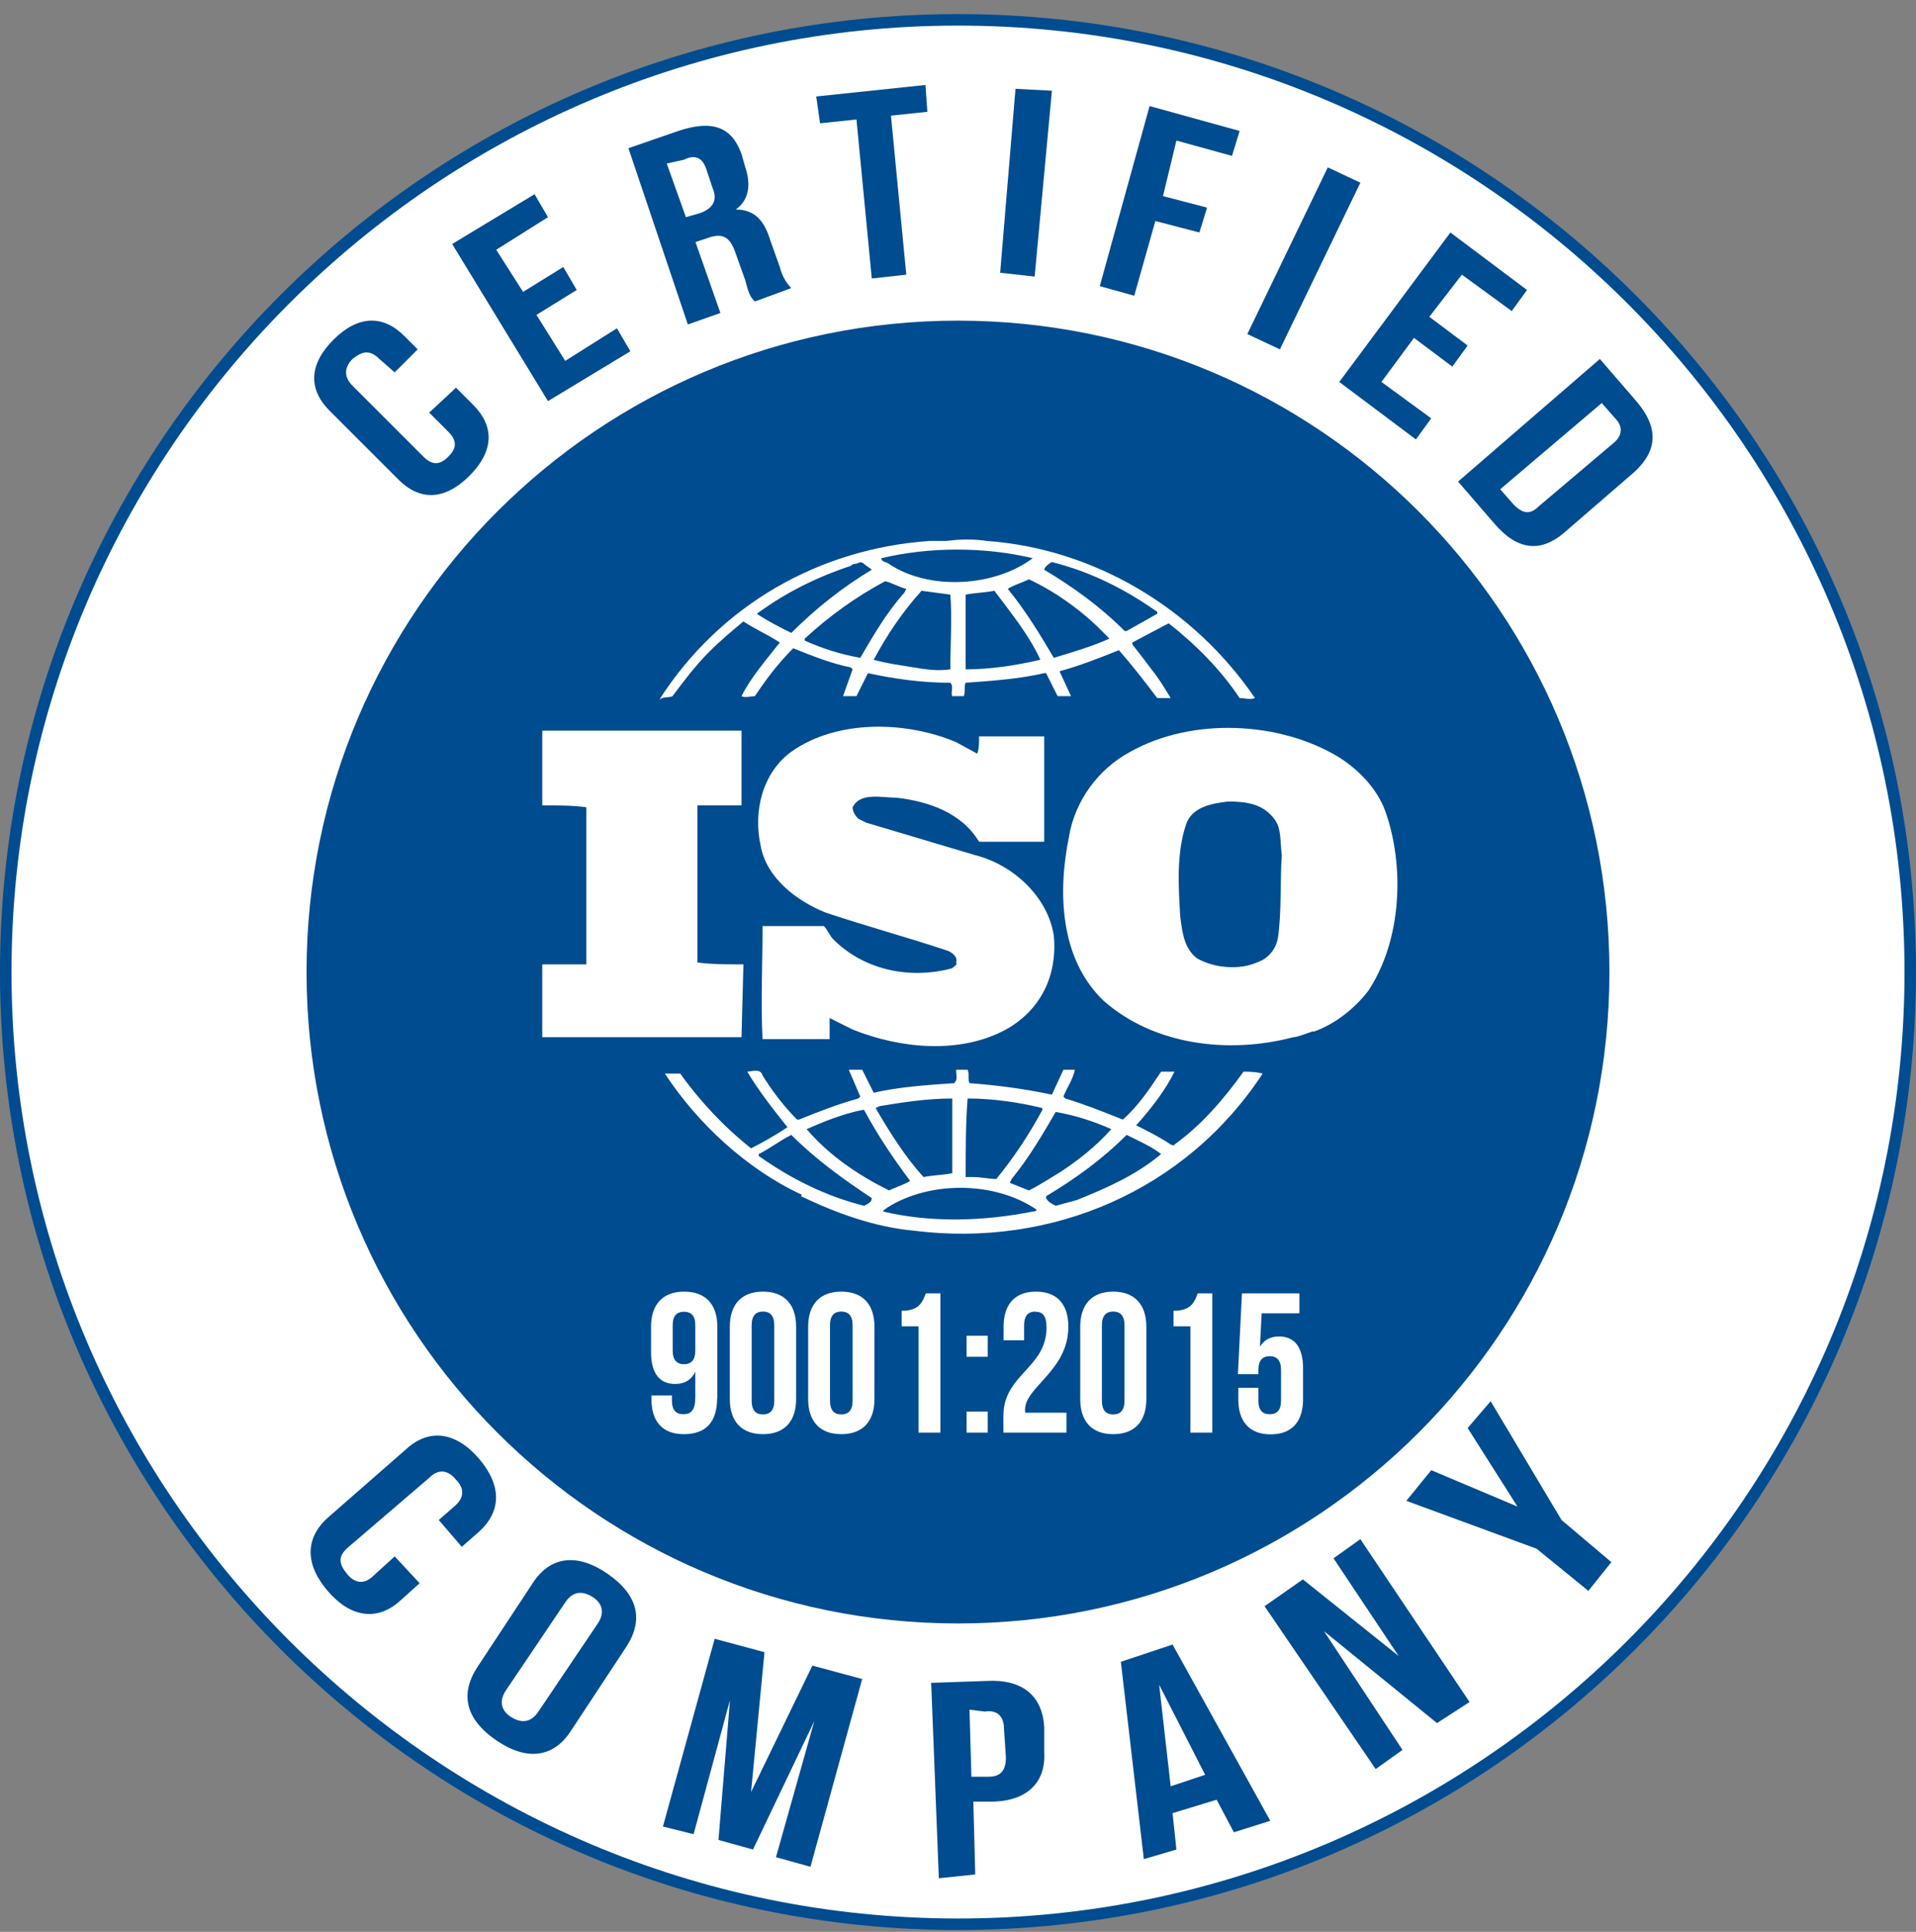
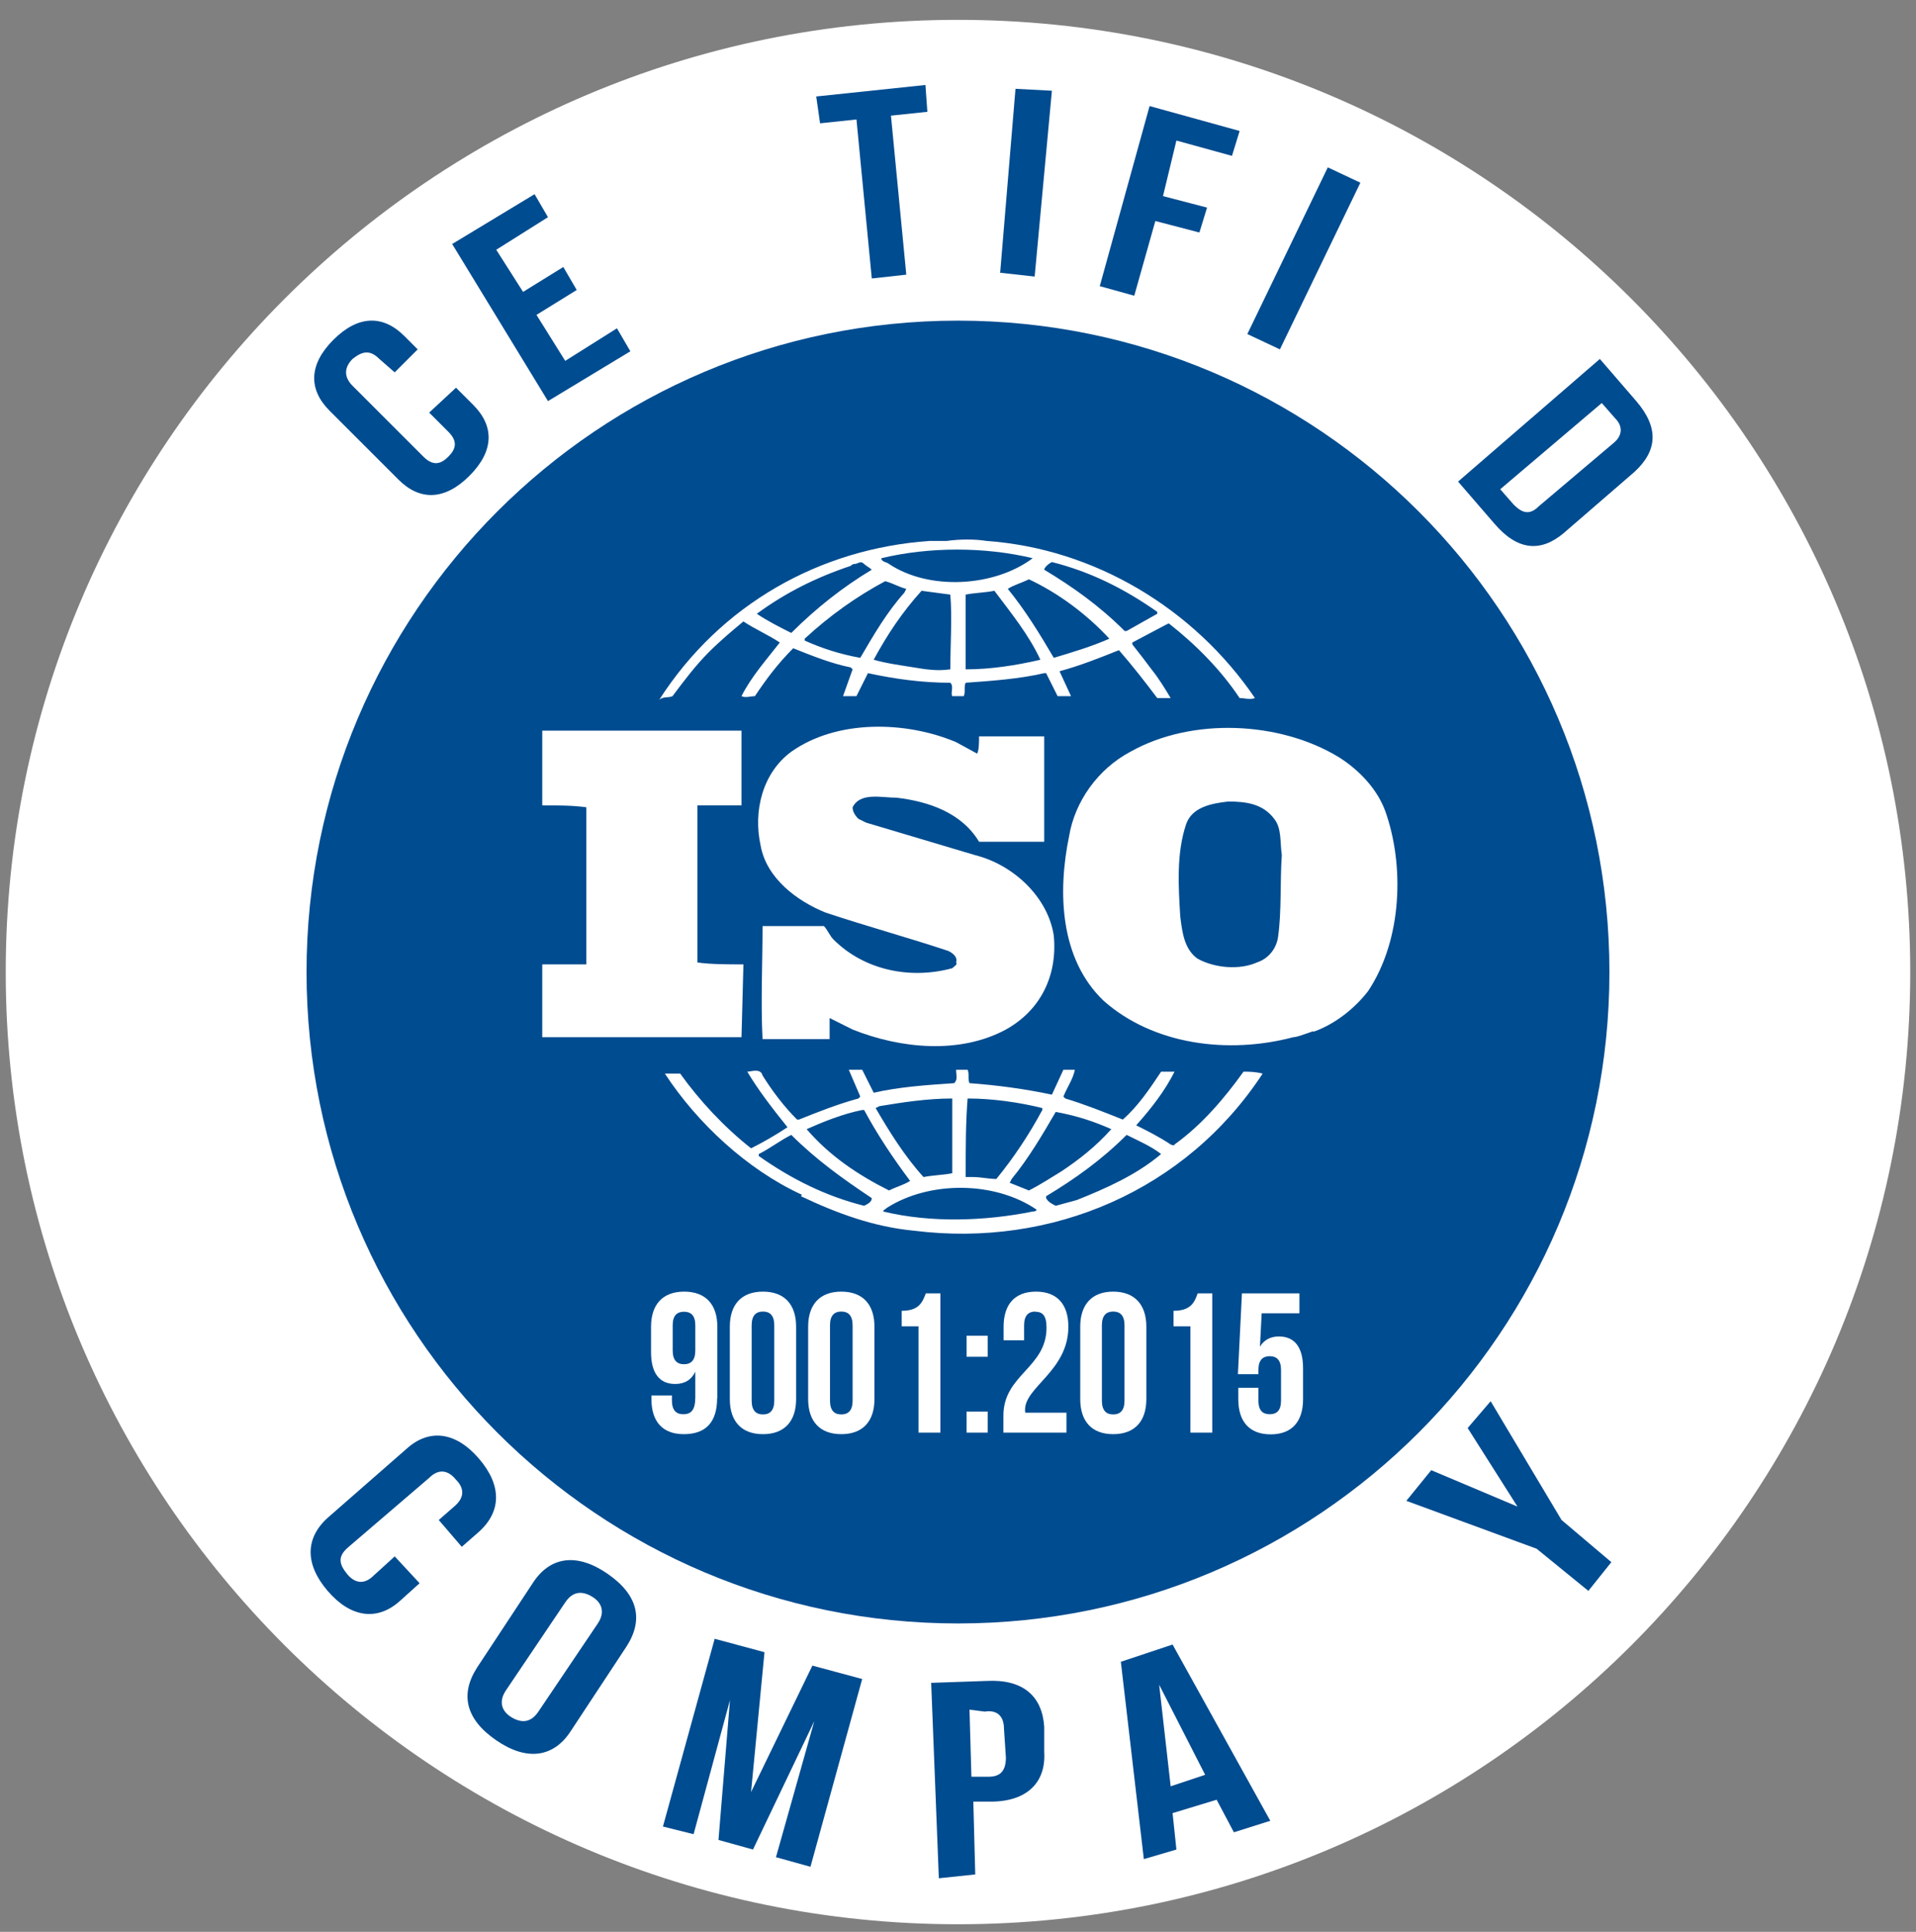
<svg xmlns="http://www.w3.org/2000/svg" width="120" height="121" viewBox="0 0 120 121" fill="none">
  <rect x="0" y="0" width="120" height="121" fill="#808080" stroke="none" />
  <path d="M59.999 120.523C92.938 120.523 119.639 93.821 119.639 60.883C119.639 27.945 92.938 1.243 59.999 1.243C27.061 1.243 0.359 27.945 0.359 60.883C0.359 93.821 27.061 120.523 59.999 120.523Z" fill="white" />
-   <path d="M60 120.883C26.88 120.883 0 94.003 0 60.883C0 27.763 26.88 0.883 60 0.883C93.12 0.883 120 27.763 120 60.883C120 94.003 93.12 120.883 60 120.883ZM60 1.603C27.36 1.603 0.72 28.243 0.72 60.883C0.72 93.523 27.36 120.163 60 120.163C92.64 120.163 119.28 93.643 119.28 60.883C119.28 28.123 92.64 1.603 60 1.603Z" fill="#004C90" />
  <path d="M59.999 101.683C82.532 101.683 100.799 83.416 100.799 60.883C100.799 38.35 82.532 20.083 59.999 20.083C37.466 20.083 19.199 38.35 19.199 60.883C19.199 83.416 37.466 101.683 59.999 101.683Z" fill="#004C90" />
  <path d="M86.76 50.803C86.28 49.483 85.2 48.283 83.88 47.443C80.16 45.163 74.64 44.923 70.8 47.083C68.76 48.163 67.32 50.203 66.96 52.363C66.24 55.843 66.36 60.043 69.12 62.683C72.24 65.443 76.92 66.043 81 64.963C81.24 64.963 81.84 64.723 82.2 64.603H82.32C83.64 64.123 84.84 63.163 85.68 62.083C87.84 58.843 87.96 54.163 86.76 50.803ZM80.04 58.723C79.92 59.443 79.44 60.043 78.72 60.283C77.64 60.763 76.08 60.643 75 60.043C74.16 59.443 74.04 58.363 73.92 57.403C73.8 55.483 73.68 53.443 74.28 51.643C74.64 50.563 75.84 50.323 76.92 50.203C78 50.203 79.08 50.323 79.8 51.283C80.28 51.883 80.16 52.723 80.28 53.563C80.16 55.243 80.28 57.043 80.04 58.723Z" fill="white" />
  <path d="M46.561 60.403C45.601 60.403 44.521 60.403 43.681 60.283V50.443H46.441V45.763H33.961V50.443C34.921 50.443 35.881 50.443 36.721 50.563V60.403H33.961V64.963H46.441L46.561 60.403Z" fill="white" />
  <path d="M77.881 67.123C76.681 68.803 75.24 70.483 73.561 71.683C73.561 71.803 73.32 71.683 73.32 71.683C72.6 71.203 71.881 70.843 71.16 70.483C72.121 69.403 72.96 68.323 73.561 67.123H72.721C72.001 68.203 71.281 69.283 70.32 70.123C69.121 69.643 67.921 69.163 66.721 68.803L66.601 68.683C66.841 68.083 67.201 67.603 67.32 67.003H66.601L65.881 68.563C64.201 68.203 62.401 67.963 60.721 67.843C60.6 67.603 60.721 67.243 60.601 67.003H59.881C59.881 67.363 60.001 67.603 59.761 67.843C57.961 67.963 56.281 68.083 54.721 68.443L54.001 67.003H53.16L53.881 68.683L53.761 68.803C52.441 69.163 51.241 69.643 50.041 70.123H49.92C49.081 69.283 48.361 68.323 47.761 67.363C47.641 66.883 47.041 67.123 46.801 67.123C47.521 68.323 48.361 69.403 49.321 70.603C48.6 71.083 47.761 71.563 47.041 71.923C45.361 70.603 43.801 68.923 42.601 67.243H41.641C43.681 70.363 46.8 73.243 50.16 74.803C50.16 74.803 50.281 74.803 50.16 74.923C52.441 76.003 54.721 76.843 57.241 77.083C65.881 78.163 74.281 74.563 79.081 67.243C78.601 67.123 78.241 67.123 77.881 67.123ZM66.121 69.643C67.441 69.883 68.521 70.243 69.601 70.723C68.641 71.803 67.561 72.643 66.481 73.363C65.881 73.723 65.161 74.203 64.441 74.563L63.241 74.083L63.361 73.843C64.441 72.523 65.281 71.083 66.121 69.643ZM60.601 68.803C62.16 68.803 63.841 69.043 65.281 69.403V69.523C64.441 71.083 63.481 72.523 62.401 73.843C61.921 73.843 61.441 73.723 60.961 73.723H60.481C60.481 71.803 60.481 70.363 60.601 68.803ZM55.081 69.283C56.521 69.043 58.081 68.803 59.641 68.803V73.483C59.041 73.603 58.441 73.603 57.841 73.723C56.641 72.403 55.681 70.843 54.841 69.403L55.081 69.283ZM50.52 70.723C51.6 70.243 52.801 69.763 54.001 69.523H54.12C54.961 71.083 55.921 72.523 57.001 73.963C56.641 74.203 56.161 74.323 55.681 74.563C53.761 73.603 51.961 72.403 50.52 70.723ZM54.12 75.523C51.721 74.923 49.56 73.843 47.52 72.403V72.283C48.24 71.923 48.84 71.443 49.56 71.083C51.12 72.643 52.801 73.843 54.601 75.043C54.601 75.283 54.361 75.403 54.12 75.523ZM64.681 75.883C61.681 76.483 58.321 76.603 55.321 75.883C55.321 75.763 55.441 75.763 55.56 75.643C58.2 73.963 62.281 73.963 64.921 75.763C64.921 75.883 64.681 75.883 64.681 75.883ZM67.441 75.163L66.121 75.523C65.88 75.403 65.641 75.283 65.52 75.043V74.923C67.32 73.843 69.001 72.643 70.561 71.083C71.281 71.443 72.121 71.803 72.721 72.283C71.16 73.603 69.241 74.443 67.441 75.163Z" fill="white" />
  <path d="M42.119 43.603C42.839 42.643 43.559 41.683 44.399 40.843C45.119 40.123 45.839 39.523 46.559 38.923C47.279 39.403 48.119 39.763 48.839 40.243C47.999 41.323 47.039 42.403 46.439 43.603C46.679 43.723 47.039 43.603 47.279 43.603C47.999 42.523 48.719 41.563 49.679 40.603C50.879 41.083 52.079 41.563 53.279 41.803L53.399 41.923L52.799 43.603H53.639C53.879 43.123 54.119 42.643 54.359 42.163C56.039 42.523 57.719 42.763 59.519 42.763C59.759 43.003 59.519 43.363 59.639 43.603H60.359C60.479 43.363 60.359 43.003 60.479 42.763C62.159 42.643 63.839 42.523 65.399 42.163H65.519L66.239 43.603H67.079L66.359 42.043C67.679 41.683 68.879 41.203 70.079 40.723C70.919 41.683 71.759 42.763 72.479 43.723H73.319C72.959 43.123 72.599 42.523 72.119 41.923C71.759 41.443 71.399 40.963 70.919 40.363V40.243L72.959 39.163L73.199 39.043C74.879 40.363 76.439 41.923 77.639 43.723C77.999 43.723 78.239 43.843 78.599 43.723C74.759 38.083 68.519 34.363 61.799 33.883C61.079 33.763 60.119 33.763 59.279 33.883H58.199C51.359 34.363 45.119 37.843 41.279 43.843C41.519 43.603 41.879 43.723 42.119 43.603ZM53.879 41.203C52.559 40.963 51.479 40.603 50.399 40.123V40.003C51.959 38.563 53.639 37.363 55.439 36.403C55.919 36.523 56.279 36.763 56.759 36.883L56.639 37.123C55.559 38.323 54.719 39.763 53.879 41.203ZM59.519 41.923C58.679 42.043 57.959 41.923 57.239 41.803C56.519 41.683 55.559 41.563 54.719 41.323C55.559 39.763 56.519 38.323 57.719 37.003L59.519 37.243C59.639 38.683 59.519 40.363 59.519 41.923ZM60.479 41.923V37.243C61.079 37.123 61.679 37.123 62.279 37.003C63.359 38.443 64.439 39.763 65.159 41.323C63.599 41.683 62.039 41.923 60.479 41.923ZM69.479 40.003C68.399 40.483 67.199 40.843 65.999 41.203C65.159 39.763 64.199 38.203 63.119 36.883C63.479 36.643 63.959 36.523 64.439 36.283C66.239 37.123 68.039 38.443 69.479 40.003ZM65.879 35.203C68.279 35.803 70.439 36.883 72.479 38.323V38.443L70.559 39.523H70.439C68.879 37.963 67.199 36.763 65.399 35.683C65.399 35.563 65.639 35.323 65.879 35.203ZM64.679 34.963C62.279 36.763 58.199 37.003 55.679 35.323C55.559 35.203 55.199 35.203 55.199 34.963C58.199 34.243 61.679 34.243 64.679 34.963ZM47.399 38.443C49.199 37.123 51.119 36.163 53.279 35.443C53.359 35.363 53.439 35.323 53.519 35.323C53.759 35.323 53.879 35.083 54.119 35.323C54.239 35.443 54.479 35.563 54.599 35.683C52.799 36.763 51.119 38.083 49.559 39.643C48.839 39.283 48.119 38.923 47.399 38.443Z" fill="white" />
  <path d="M59.639 60.643C56.999 61.363 54.119 60.763 52.199 58.843C51.959 58.603 51.839 58.243 51.599 58.003H47.759C47.759 60.283 47.639 62.803 47.759 65.083H51.959V63.763C52.439 64.003 52.919 64.243 53.399 64.483C56.399 65.683 60.119 66.043 62.999 64.483C65.159 63.283 66.239 61.123 65.999 58.603C65.639 56.203 63.479 54.163 61.079 53.563L54.239 51.523L53.759 51.283C53.519 51.043 53.399 50.803 53.399 50.563C53.879 49.603 55.199 49.963 56.159 49.963C58.199 50.203 60.239 50.923 61.319 52.723H65.399V46.123H61.319C61.319 46.483 61.319 46.963 61.199 47.203L59.879 46.483C56.759 45.163 52.439 45.043 49.559 47.083C47.759 48.403 47.159 50.803 47.639 52.963C47.999 55.003 49.919 56.443 51.719 57.163C54.239 58.003 56.879 58.723 59.399 59.563C59.639 59.683 59.999 59.923 59.879 60.283C59.999 60.403 59.759 60.523 59.639 60.643Z" fill="white" />
  <path d="M28.56 24.283L29.64 25.363C30.96 26.683 30.96 28.243 29.4 29.803C27.84 31.363 26.28 31.363 24.96 30.043L20.64 25.723C19.32 24.403 19.32 22.843 20.88 21.283C22.44 19.723 24 19.723 25.32 21.043L26.16 21.883L24.72 23.323L23.76 22.483C23.16 21.883 22.68 22.003 22.08 22.483C21.6 22.963 21.48 23.563 22.08 24.163L26.52 28.603C27.12 29.203 27.6 29.083 28.08 28.603C28.56 28.123 28.68 27.643 28.08 27.043L26.88 25.843L28.56 24.283Z" fill="#004C90" />
  <path d="M32.76 18.283L35.28 16.723L36.12 18.163L33.6 19.723L35.4 22.603L38.64 20.563L39.48 22.003L34.32 25.123L28.32 15.283L33.48 12.163L34.32 13.603L31.08 15.643L32.76 18.283Z" fill="#004C90" />
-   <path d="M47.279 18.883C47.039 18.643 46.919 18.523 46.679 17.563L46.08 15.883C45.719 14.803 45.239 14.563 44.279 14.923L43.559 15.163L45.119 19.603L43.08 20.323L39.359 9.283L42.48 8.203C44.639 7.483 45.84 7.963 46.44 9.643L46.679 10.483C47.039 11.563 46.919 12.523 46.08 13.123C47.279 13.123 47.88 13.843 48.239 15.043L48.84 16.723C48.959 17.203 49.199 17.683 49.559 18.043L47.279 18.883ZM41.759 10.243L42.959 13.603L43.799 13.363C44.519 13.123 44.999 12.643 44.639 11.803L44.279 10.723C44.039 9.883 43.559 9.643 42.84 10.003L41.759 10.243Z" fill="#004C90" />
  <path d="M51.121 6.043L57.961 5.323L58.081 7.003L55.801 7.243L56.761 17.203L54.601 17.443L53.641 7.483L51.361 7.723L51.121 6.043Z" fill="#004C90" />
  <path d="M63.601 5.563L65.881 5.683L64.801 17.323L62.641 17.083L63.601 5.563Z" fill="#004C90" />
  <path d="M72.839 12.283L75.599 13.003L75.119 14.563L72.359 13.843L71.039 18.523L68.879 17.923L71.999 6.643L77.639 8.203L77.159 9.763L73.679 8.803L72.839 12.283Z" fill="#004C90" />
  <path d="M83.161 10.483L85.201 11.443L80.161 21.883L78.121 20.923L83.161 10.483Z" fill="#004C90" />
-   <path d="M89.519 19.843L91.919 21.643L90.959 22.963L88.559 21.163L86.519 23.923L89.639 26.203L88.679 27.523L83.879 23.923L90.839 14.563L95.639 18.163L94.679 19.483L91.559 17.203L89.519 19.843Z" fill="#004C90" />
  <path d="M100.2 22.483L102.48 25.123C103.92 26.803 103.8 28.243 102.36 29.563L97.92 33.403C96.48 34.603 95.04 34.483 93.6 32.803L91.32 30.163L100.2 22.483ZM100.32 25.243L93.96 30.643L94.8 31.603C95.28 32.083 95.76 32.323 96.36 31.723L101.04 27.763C101.64 27.283 101.64 26.683 101.16 26.203L100.32 25.243Z" fill="#004C90" />
  <path d="M26.28 99.163L25.081 100.243C23.64 101.563 21.96 101.323 20.52 99.643C19.081 97.963 19.081 96.283 20.64 94.963L25.441 90.763C26.881 89.443 28.561 89.683 30 91.363C31.441 93.043 31.441 94.723 29.881 96.043L28.921 96.883L27.48 95.203L28.441 94.363C29.16 93.763 29.041 93.163 28.561 92.683C28.081 92.083 27.48 91.963 26.881 92.563L21.84 96.883C21.12 97.483 21.241 97.963 21.721 98.563C22.201 99.163 22.8 99.283 23.401 98.683L24.721 97.483L26.28 99.163Z" fill="#004C90" />
  <path d="M33.361 99.163C34.441 97.483 36.121 97.243 38.041 98.563C39.961 99.883 40.321 101.443 39.241 103.123L35.761 108.403C34.681 110.083 33.001 110.323 31.081 109.003C29.161 107.683 28.801 106.123 29.881 104.443L33.361 99.163ZM31.681 105.883C31.201 106.603 31.441 107.203 32.041 107.563C32.641 107.923 33.241 107.923 33.721 107.203L37.441 101.683C37.921 100.963 37.681 100.363 37.081 100.003C36.481 99.643 35.881 99.643 35.401 100.363L31.681 105.883Z" fill="#004C90" />
  <path d="M47.039 112.243L50.88 104.323L53.999 105.163L50.76 116.923L48.599 116.323L50.999 107.803L47.16 115.843L44.999 115.243L45.719 106.483L43.44 114.883L41.52 114.403L44.76 102.643L47.88 103.483L47.039 112.243Z" fill="#004C90" />
  <path d="M65.4 108.163V109.723C65.52 111.643 64.32 112.843 62.04 112.843H60.96L61.08 117.403L58.8 117.643L58.32 105.403L61.8 105.283C64.08 105.163 65.28 106.243 65.4 108.163ZM60.72 107.083L60.84 111.283H61.92C62.64 111.283 63 110.923 63 110.083L62.88 108.283C62.88 107.443 62.4 107.083 61.68 107.203L60.72 107.083Z" fill="#004C90" />
  <path d="M79.559 114.043L77.279 114.763L76.199 112.723L73.439 113.563L73.679 115.843L71.639 116.443L70.199 104.083L73.439 103.003L79.559 114.043ZM73.319 111.883L75.479 111.163L72.599 105.523L73.319 111.883Z" fill="#004C90" />
-   <path d="M82.919 102.163L87.839 109.603L86.159 110.803L79.199 100.603L81.599 98.923L87.599 103.723L83.519 97.603L85.199 96.403L92.039 106.603L89.999 107.923L82.919 102.163Z" fill="#004C90" />
  <path d="M96.24 97.003L88.08 94.003L89.64 92.083L95.04 94.363L91.92 89.443L93.36 87.763L97.8 95.203L100.92 97.843L99.48 99.643L96.24 97.003Z" fill="#004C90" />
  <path d="M44.915 87.559C44.915 89.035 44.243 89.827 42.827 89.827C41.483 89.827 40.799 89.023 40.799 87.631V87.403H42.083V87.715C42.083 88.339 42.359 88.579 42.791 88.579C43.271 88.579 43.547 88.339 43.547 87.511V85.915C43.307 86.419 42.887 86.683 42.287 86.683C41.279 86.683 40.775 85.975 40.775 84.691V83.095C40.775 81.703 41.507 80.899 42.851 80.899C44.195 80.899 44.927 81.703 44.927 83.095V87.559H44.915ZM43.547 84.583V83.011C43.547 82.387 43.271 82.159 42.839 82.159C42.407 82.159 42.131 82.387 42.131 83.011V84.583C42.131 85.207 42.407 85.447 42.839 85.447C43.271 85.447 43.547 85.207 43.547 84.583Z" fill="white" />
  <path d="M45.709 83.095C45.709 81.703 46.441 80.899 47.785 80.899C49.129 80.899 49.861 81.703 49.861 83.095V87.631C49.861 89.023 49.129 89.827 47.785 89.827C46.441 89.827 45.709 89.023 45.709 87.631V83.095ZM47.077 87.727C47.077 88.351 47.353 88.591 47.785 88.591C48.217 88.591 48.493 88.351 48.493 87.727V83.011C48.493 82.387 48.217 82.147 47.785 82.147C47.353 82.147 47.077 82.387 47.077 83.011V87.727Z" fill="white" />
  <path d="M50.615 83.095C50.615 81.703 51.347 80.899 52.691 80.899C54.035 80.899 54.767 81.703 54.767 83.095V87.631C54.767 89.023 54.035 89.827 52.691 89.827C51.347 89.827 50.615 89.023 50.615 87.631V83.095ZM51.983 87.727C51.983 88.351 52.259 88.591 52.691 88.591C53.123 88.591 53.399 88.351 53.399 87.727V83.011C53.399 82.387 53.123 82.147 52.691 82.147C52.259 82.147 51.983 82.387 51.983 83.011V87.727Z" fill="white" />
  <path d="M56.485 82.099C57.541 82.099 57.769 81.583 57.985 81.007H58.897V89.731H57.529V83.071H56.473V82.099H56.485Z" fill="white" />
  <path d="M61.859 83.659V84.979H60.539V83.659H61.859ZM61.859 88.411V89.731H60.539V88.411H61.859Z" fill="white" />
  <path d="M64.848 82.147C64.416 82.147 64.14 82.387 64.14 83.011V83.947H62.856V83.095C62.856 81.703 63.552 80.899 64.884 80.899C66.216 80.899 66.912 81.703 66.912 83.095C66.912 85.843 64.2 86.863 64.2 88.291C64.2 88.351 64.2 88.411 64.212 88.483H66.792V89.731H62.844V88.663C62.844 86.095 65.544 85.675 65.544 83.155C65.544 82.363 65.268 82.159 64.836 82.159L64.848 82.147Z" fill="white" />
  <path d="M67.656 83.095C67.656 81.703 68.388 80.899 69.72 80.899C71.052 80.899 71.796 81.703 71.796 83.095V87.631C71.796 89.023 71.064 89.827 69.72 89.827C68.376 89.827 67.656 89.023 67.656 87.631V83.095ZM69.012 87.727C69.012 88.351 69.288 88.591 69.72 88.591C70.152 88.591 70.428 88.351 70.428 87.727V83.011C70.428 82.387 70.152 82.147 69.72 82.147C69.288 82.147 69.012 82.387 69.012 83.011V87.727Z" fill="white" />
  <path d="M73.512 82.099C74.568 82.099 74.808 81.583 75.012 81.007H75.924V89.731H74.556V83.071H73.5V82.099H73.512Z" fill="white" />
  <path d="M78.815 86.911V87.727C78.815 88.351 79.091 88.579 79.523 88.579C79.955 88.579 80.231 88.351 80.231 87.727V85.807C80.231 85.183 79.955 84.943 79.523 84.943C79.091 84.943 78.815 85.183 78.815 85.807V86.071H77.531L77.783 81.007H81.383V82.255H79.019L78.911 84.343C79.163 83.935 79.559 83.707 80.099 83.707C81.107 83.707 81.611 84.415 81.611 85.699V87.643C81.611 89.035 80.915 89.839 79.583 89.839C78.251 89.839 77.555 89.035 77.555 87.643V86.923H78.839L78.815 86.911Z" fill="white" />
</svg>